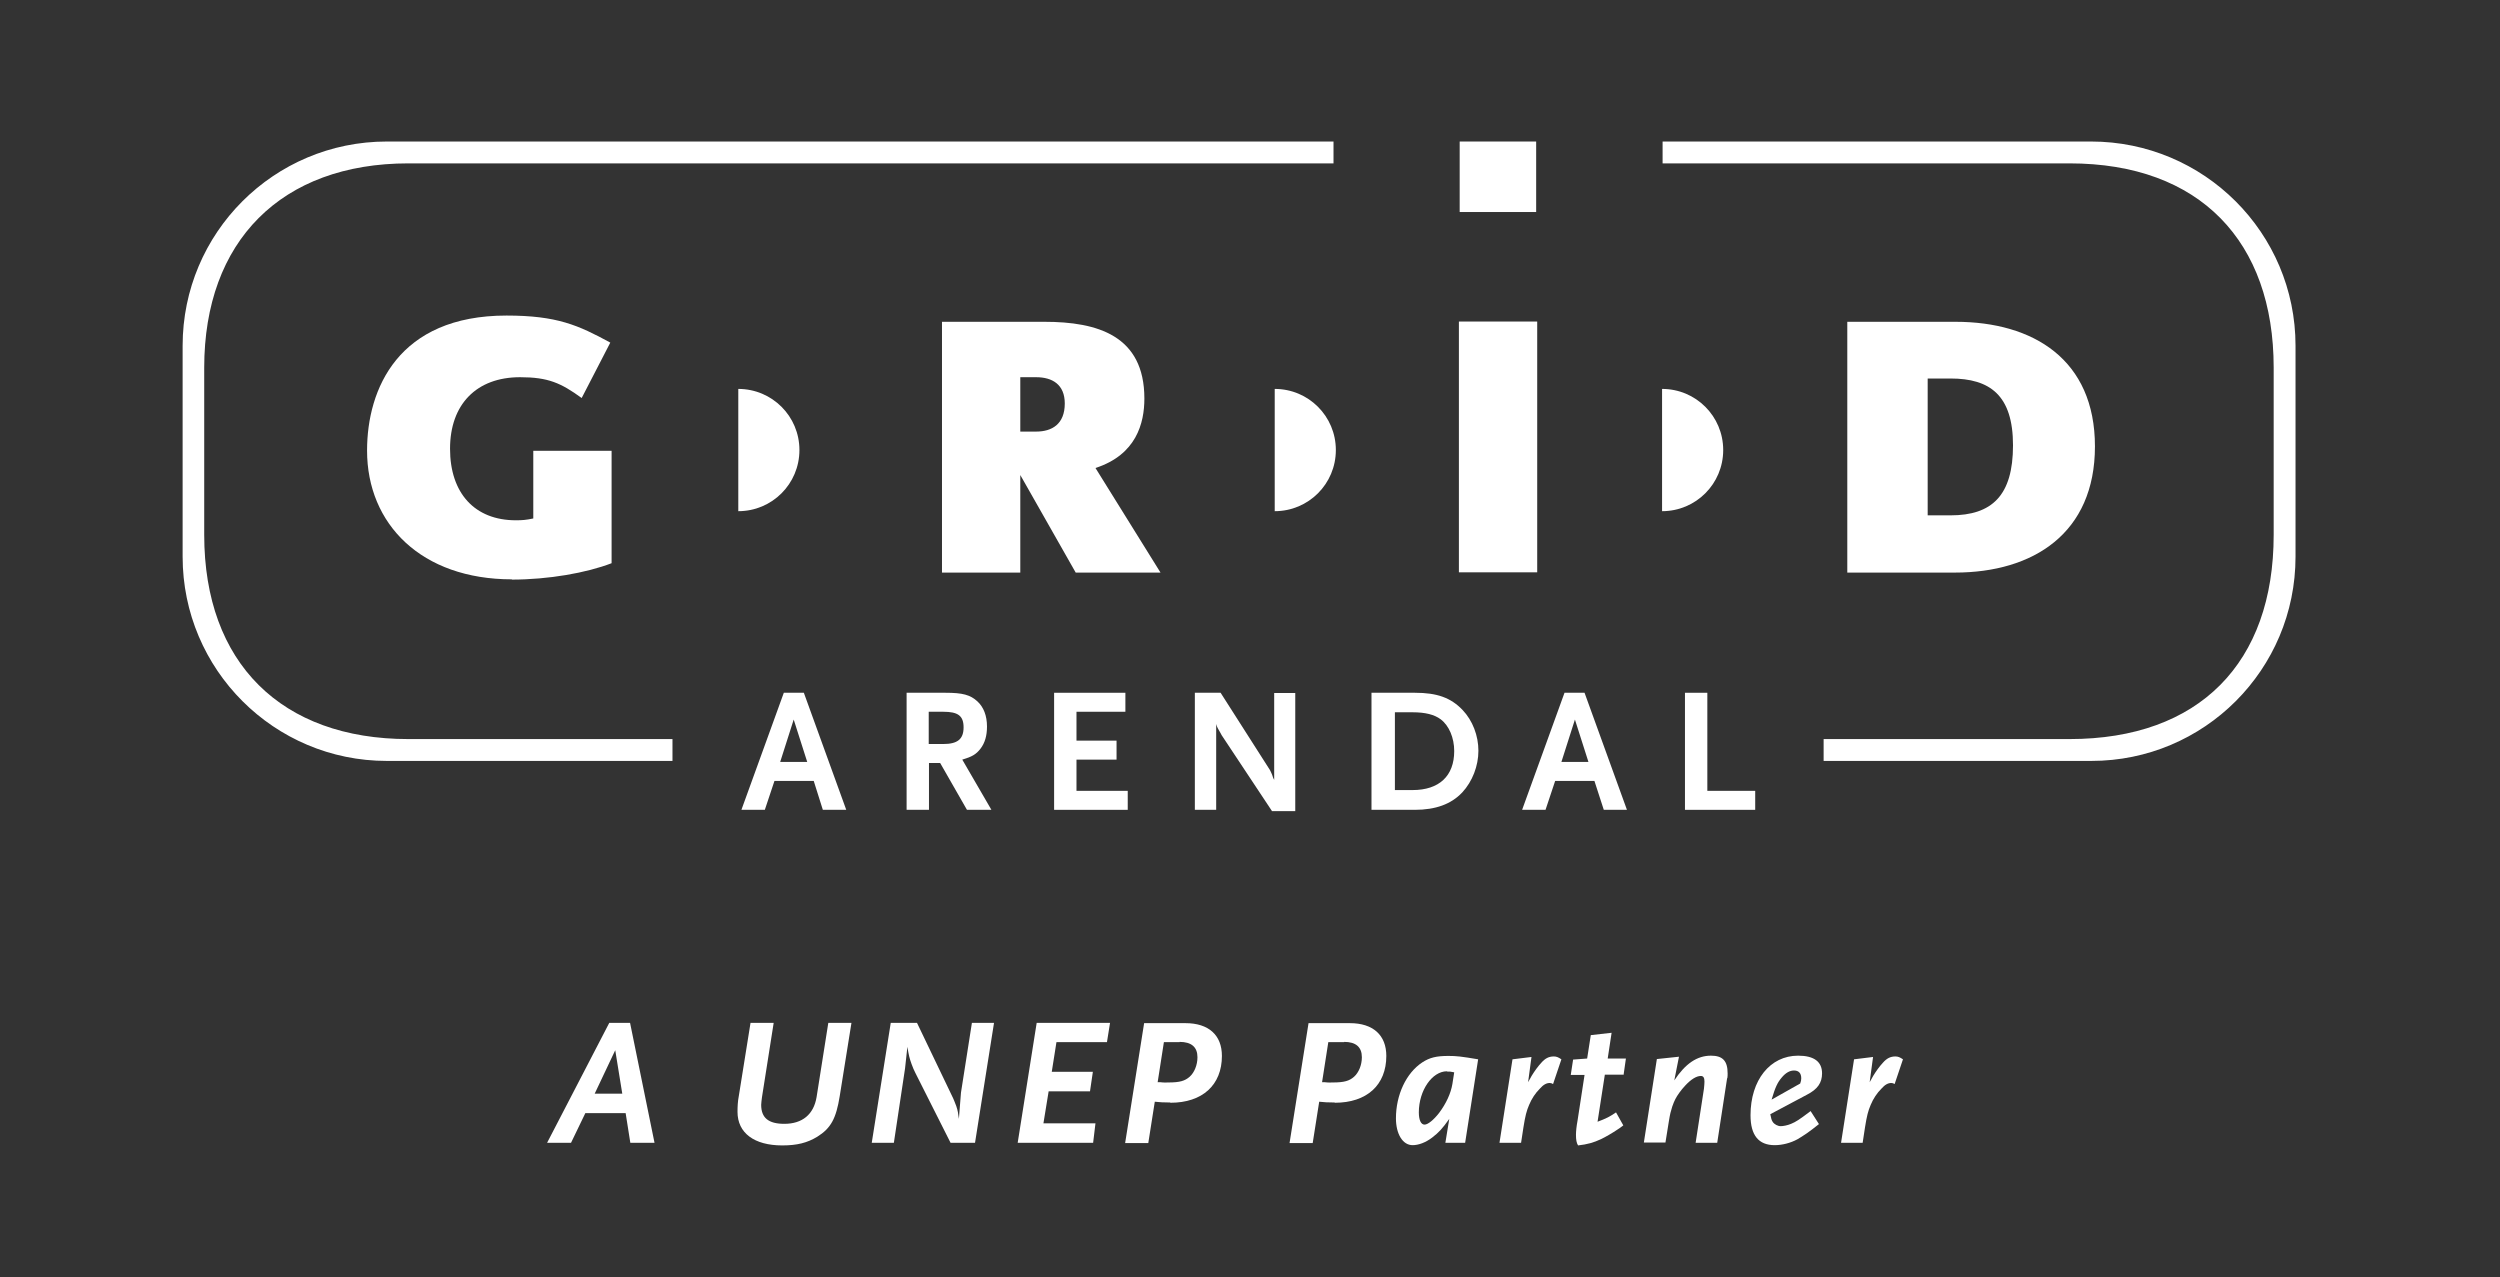
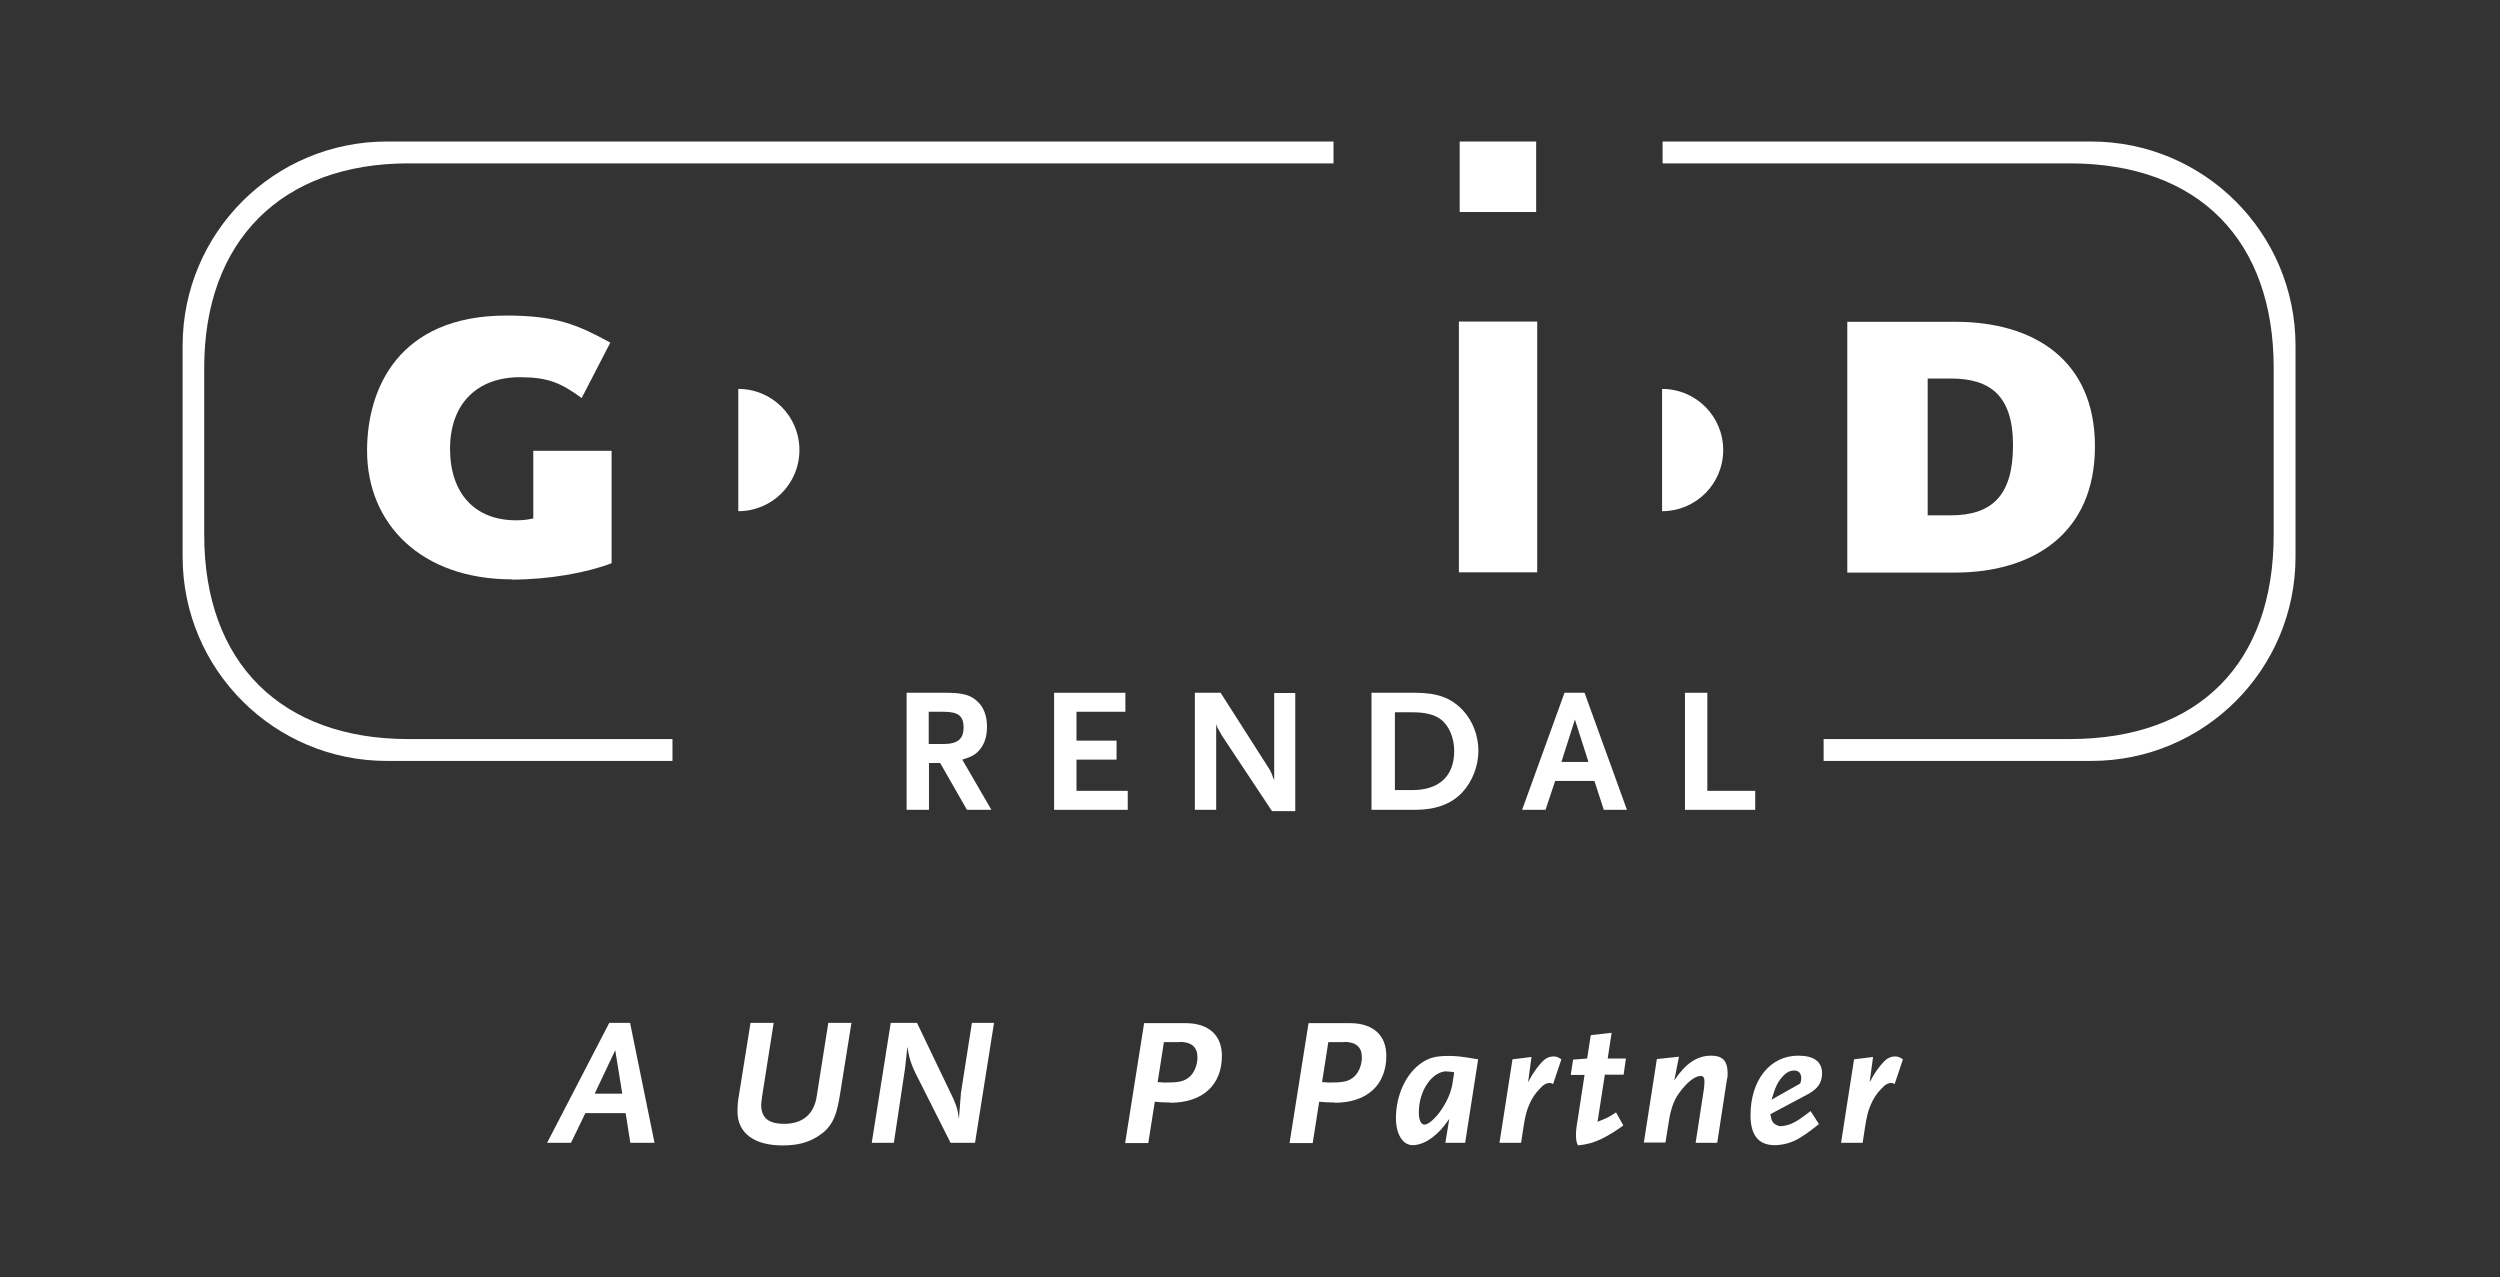
<svg xmlns="http://www.w3.org/2000/svg" id="GRID_logo" viewBox="0 0 96.1 49.1">
  <rect x="0" y="0" width="96.1" height="49.1" fill="#333333" stroke="none" />
  <defs>
    <style>.cls-1{fill:#fff;}</style>
  </defs>
  <path class="cls-1" d="M19.68,22.27c-3.48,0-5.57-2.12-5.57-4.95,0-2.37,1.2-5.19,5.36-5.19,1.94,0,2.76.37,3.99,1.04l-1.1,2.13c-.8-.58-1.29-.8-2.37-.8-1.67,0-2.69,1.04-2.69,2.75s.95,2.75,2.53,2.75c.23,0,.39-.01.67-.07v-2.6h3.01v4.32c-.96.37-2.42.63-3.84.63" />
-   <path class="cls-1" d="M39.83,14.5h-.61v2.09h.61c.6,0,1.1-.28,1.1-1.08,0-.73-.48-1.01-1.1-1.01M41.35,22.01l-2.13-3.75v3.75h-3.01v-9.64h3.94c2.04,0,3.84.53,3.84,2.95,0,.95-.31,2.16-1.88,2.67l2.5,4.02h-3.26Z" />
  <rect class="cls-1" x="56.08" y="12.36" width="3.01" height="9.64" />
  <path class="cls-1" d="M74.98,14.55h-.88v5.26h.88c1.59,0,2.4-.76,2.4-2.69s-.89-2.57-2.4-2.57M75.16,22.01h-4.15v-9.64h4.16c2.99,0,5.36,1.45,5.36,4.79s-2.37,4.85-5.38,4.85" />
-   <path class="cls-1" d="M30.51,27.66l-.52,1.63h1.04l-.52-1.63ZM31.63,31.13l-.35-1.11h-1.51l-.37,1.11h-.9l1.63-4.5h.77l1.63,4.5h-.9Z" />
  <path class="cls-1" d="M36.26,27.36h-.56v1.24h.56c.55,0,.78-.19.78-.64s-.22-.6-.78-.6M37.17,31.13l-1.03-1.8h-.43v1.8h-.86v-4.5h1.5c.65,0,.95.08,1.22.33.24.22.37.55.37.97,0,.35-.08.63-.25.85-.17.22-.33.31-.7.42l1.12,1.93h-.94Z" />
  <polygon class="cls-1" points="40.52 31.13 40.52 26.63 43.26 26.63 43.26 27.36 41.38 27.36 41.38 28.47 42.92 28.47 42.92 29.2 41.38 29.2 41.38 30.4 43.35 30.4 43.35 31.13 40.52 31.13" />
  <path class="cls-1" d="M48.89,31.17l-1.93-2.91s-.04-.08-.1-.18c-.03-.05-.05-.09-.05-.09-.03-.06-.04-.08-.06-.16v3.3h-.82v-4.5h.99l1.89,2.96s.03.05.05.1c.02.05.03.07.04.09l.04.12.04.08v-3.34h.81v4.54h-.9Z" />
  <path class="cls-1" d="M55.38,27.65c-.24-.18-.59-.27-1.08-.27h-.68v2.99h.68c1.02,0,1.6-.54,1.6-1.5,0-.51-.2-.98-.52-1.22M56.2,30.47c-.42.44-1.01.66-1.82.66h-1.66v-4.5h1.67c.85,0,1.38.19,1.83.66.39.41.61.99.61,1.57s-.23,1.18-.62,1.6" />
  <path class="cls-1" d="M60.54,27.66l-.52,1.63h1.04l-.52-1.63ZM61.65,31.13l-.36-1.11h-1.51l-.37,1.11h-.9l1.63-4.5h.77l1.63,4.5h-.9Z" />
  <polygon class="cls-1" points="64.77 31.13 64.77 26.63 65.63 26.63 65.63 30.4 67.47 30.4 67.47 31.13 64.77 31.13" />
  <path class="cls-1" d="M28.38,14.95c1.3,0,2.35,1.05,2.35,2.35s-1.05,2.35-2.35,2.35v-4.69Z" />
-   <path class="cls-1" d="M49,14.95c1.3,0,2.35,1.05,2.35,2.35s-1.05,2.35-2.35,2.35v-4.69Z" />
  <path class="cls-1" d="M63.89,14.95c1.3,0,2.35,1.05,2.35,2.35s-1.05,2.35-2.35,2.35v-4.69Z" />
-   <path class="cls-1" d="M25.86,29.25h-10.99c-4.33,0-7.85-3.51-7.85-7.85v-8.11c0-4.34,3.51-7.85,7.85-7.85h36.39v.84H15.7c-4.89,0-7.85,2.99-7.85,7.85v6.43c0,4.93,2.97,7.85,7.85,7.85h10.15v.84Z" />
+   <path class="cls-1" d="M25.86,29.25h-10.99c-4.33,0-7.85-3.51-7.85-7.85v-8.11c0-4.34,3.51-7.85,7.85-7.85h36.39v.84H15.7c-4.89,0-7.85,2.99-7.85,7.85v6.43c0,4.93,2.97,7.85,7.85,7.85h10.15v.84" />
  <path class="cls-1" d="M70.1,29.25h10.29c4.34,0,7.85-3.51,7.85-7.85v-8.11c0-4.34-3.52-7.85-7.86-7.85h-16.47v.84h15.64c5.02,0,7.85,3.01,7.85,7.85v6.43c0,4.92-2.86,7.85-7.85,7.85h-9.45v.84Z" />
  <rect class="cls-1" x="56.11" y="5.44" width="2.94" height="2.71" />
  <path class="cls-1" d="M24.23,43.93l-.18-1.14h-1.55l-.55,1.14h-.92l2.39-4.61h.8l.94,4.61h-.92ZM23.65,40.37l-.79,1.67h1.06l-.27-1.67Z" />
  <path class="cls-1" d="M32.28,42.13c-.14.87-.34,1.24-.87,1.57-.38.23-.77.33-1.34.33-1.08,0-1.72-.48-1.72-1.29,0-.2.01-.41.05-.61l.45-2.81h.89l-.45,2.86c-.01.1-.03.21-.03.29,0,.5.28.73.89.73.69,0,1.13-.36,1.24-1.03l.45-2.85h.89l-.45,2.81Z" />
  <path class="cls-1" d="M37.48,43.93h-.94l-1.35-2.68c-.06-.11-.1-.22-.15-.35-.08-.22-.11-.35-.16-.66l-.09.83-.43,2.86h-.85l.73-4.61h1.01l1.39,2.9c.03.08.08.18.12.3.06.18.07.26.1.49l.08-1.01.42-2.68h.85l-.73,4.61Z" />
-   <path class="cls-1" d="M42.55,40.06h-1.94l-.18,1.14h1.58l-.11.75h-1.59l-.2,1.23h2l-.09.75h-2.9l.73-4.61h2.82l-.12.75Z" />
  <path class="cls-1" d="M44.98,42.38c-.24,0-.42-.01-.59-.03l-.25,1.59h-.89l.73-4.61h1.59c.89,0,1.4.46,1.4,1.26,0,1.12-.75,1.8-1.98,1.8ZM45.35,40.06h-.61l-.24,1.54h.1c.16.02.22.01.31.01.44,0,.64-.06.82-.22.18-.16.3-.45.3-.75,0-.39-.23-.59-.69-.59Z" />
  <path class="cls-1" d="M51.3,42.38c-.24,0-.42-.01-.59-.03l-.25,1.59h-.89l.73-4.61h1.59c.89,0,1.4.46,1.4,1.26,0,1.12-.75,1.8-1.98,1.8ZM51.67,40.06h-.61l-.24,1.54h.1c.16.02.22.01.31.01.44,0,.64-.06.82-.22.18-.16.3-.45.3-.75,0-.39-.23-.59-.68-.59Z" />
  <path class="cls-1" d="M56.31,43.93h-.75l.15-.92c-.27.38-.4.52-.66.72-.25.19-.52.29-.75.29-.38,0-.64-.43-.64-1.03,0-.9.39-1.74,1.01-2.15.29-.19.55-.25,1.01-.25.3,0,.49.02,1.14.13l-.5,3.21ZM55.62,41.18c-.57,0-1.08.74-1.08,1.58,0,.29.08.47.22.47.13,0,.35-.18.56-.45.27-.36.45-.75.51-1.11l.07-.45c-.13-.03-.18-.03-.28-.03Z" />
  <path class="cls-1" d="M59.7,41.67c-.06-.03-.08-.04-.13-.04-.12,0-.24.06-.38.22-.17.17-.31.38-.41.62-.1.23-.15.43-.22.87l-.09.59h-.83l.5-3.21.73-.09-.13.97c.06-.11.11-.2.14-.25.11-.18.24-.36.37-.5.15-.17.29-.24.48-.24.1,0,.17.03.29.11l-.32.95Z" />
  <path class="cls-1" d="M62.4,41.31h-.71l-.28,1.81c.19-.07.25-.1.4-.17.12-.06.17-.1.31-.19l.28.5c-.1.08-.19.14-.24.17-.16.11-.45.28-.62.36-.28.13-.52.2-.88.24-.06-.1-.08-.22-.08-.41,0-.12.02-.33.06-.54l.27-1.76h-.53l.09-.59.54-.04.14-.9.8-.09-.15.99h.7l-.09.63Z" />
  <path class="cls-1" d="M66.39,41.45l-.38,2.48h-.83l.32-2.08c.01-.09.02-.21.02-.27,0-.15-.04-.22-.14-.22-.17,0-.38.13-.61.38-.15.16-.3.37-.37.51-.04.08-.08.17-.12.29-.06.2-.08.26-.13.57l-.13.81h-.83l.5-3.21.85-.09-.18.91c.43-.65.88-.95,1.41-.95.45,0,.64.2.64.68,0,.06,0,.13-.01.18Z" />
  <path class="cls-1" d="M69.46,42.08l-1.41.75c.03.16.05.23.09.29.06.1.2.17.31.17.09,0,.26-.03.4-.09.19-.08.3-.15.75-.49l.32.5c-.2.16-.28.22-.46.35-.15.1-.27.18-.36.23-.27.15-.6.23-.88.23-.62,0-.93-.38-.93-1.15,0-1.35.75-2.29,1.83-2.29.61,0,.92.23.92.68,0,.36-.17.61-.58.82ZM68.96,41.15c-.16,0-.32.09-.47.27-.17.2-.25.38-.39.85l1.1-.62c.03-.09.04-.13.04-.2,0-.2-.1-.3-.28-.3Z" />
  <path class="cls-1" d="M72.83,41.67c-.06-.03-.08-.04-.13-.04-.12,0-.24.06-.38.22-.17.17-.31.38-.41.62-.1.23-.15.43-.22.87l-.09.59h-.83l.5-3.21.73-.09-.13.97c.06-.11.11-.2.14-.25.11-.18.24-.36.37-.5.15-.17.29-.24.48-.24.1,0,.17.03.29.11l-.32.95Z" />
</svg>